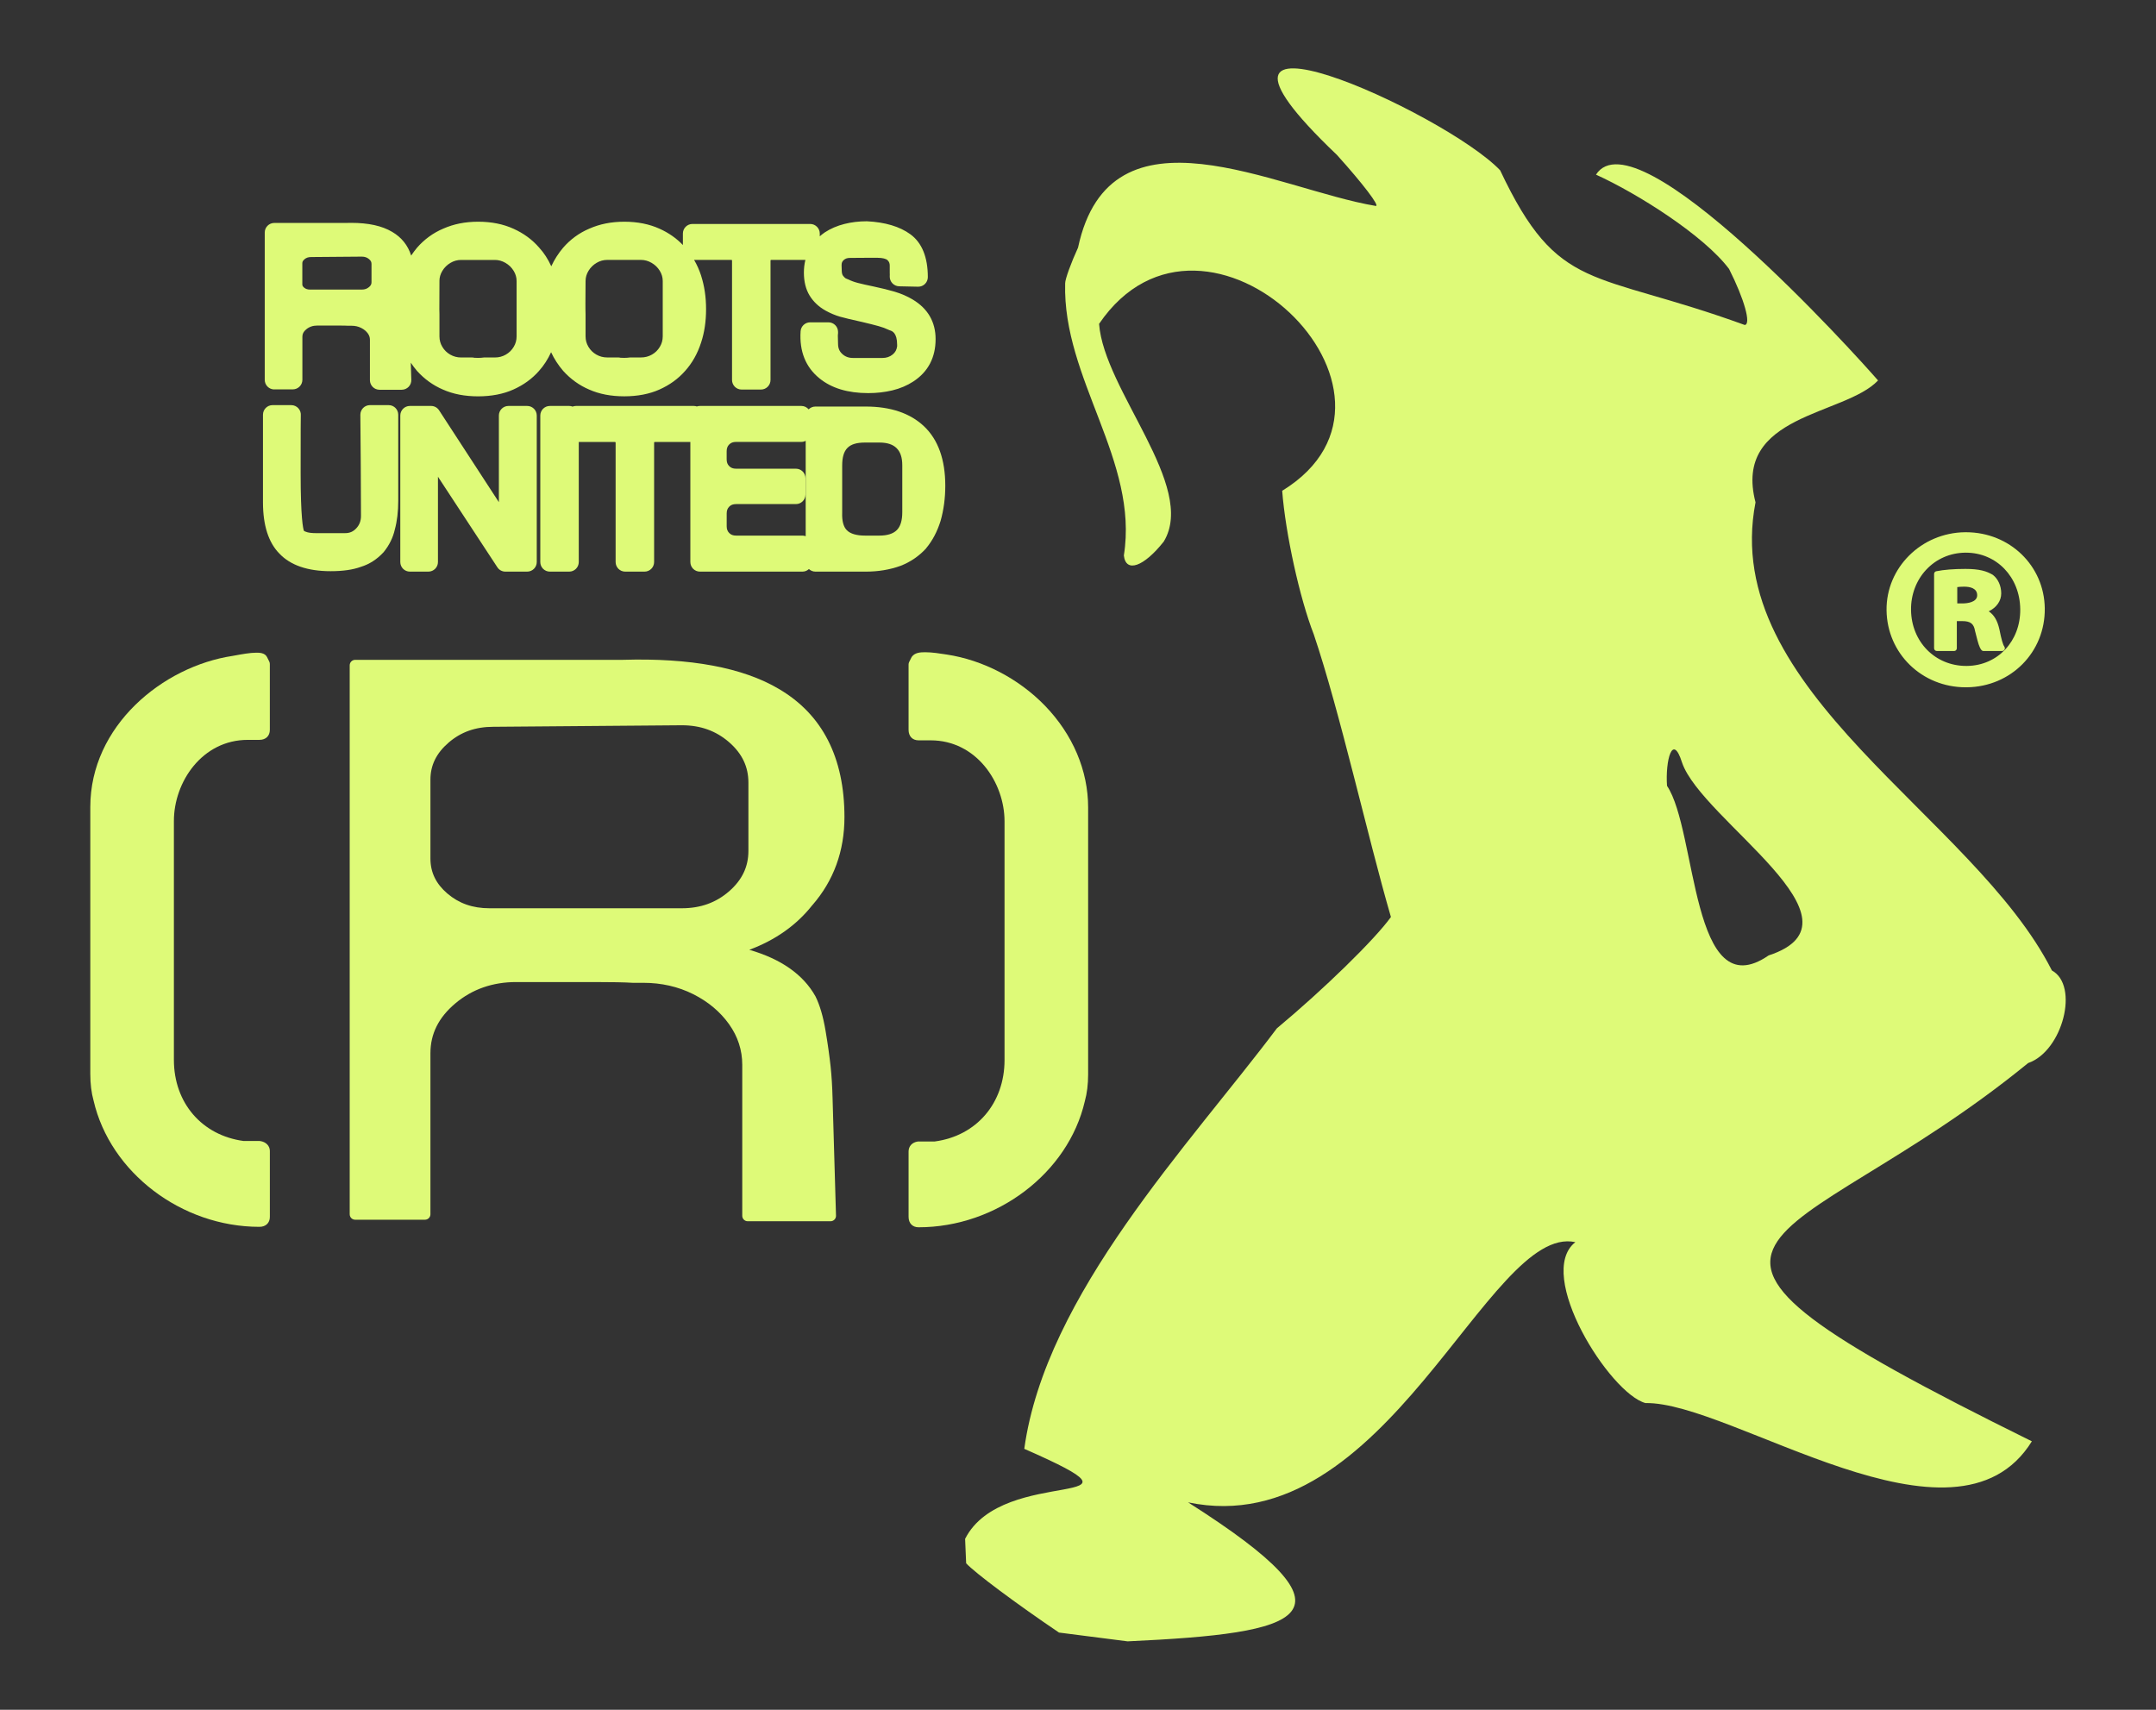
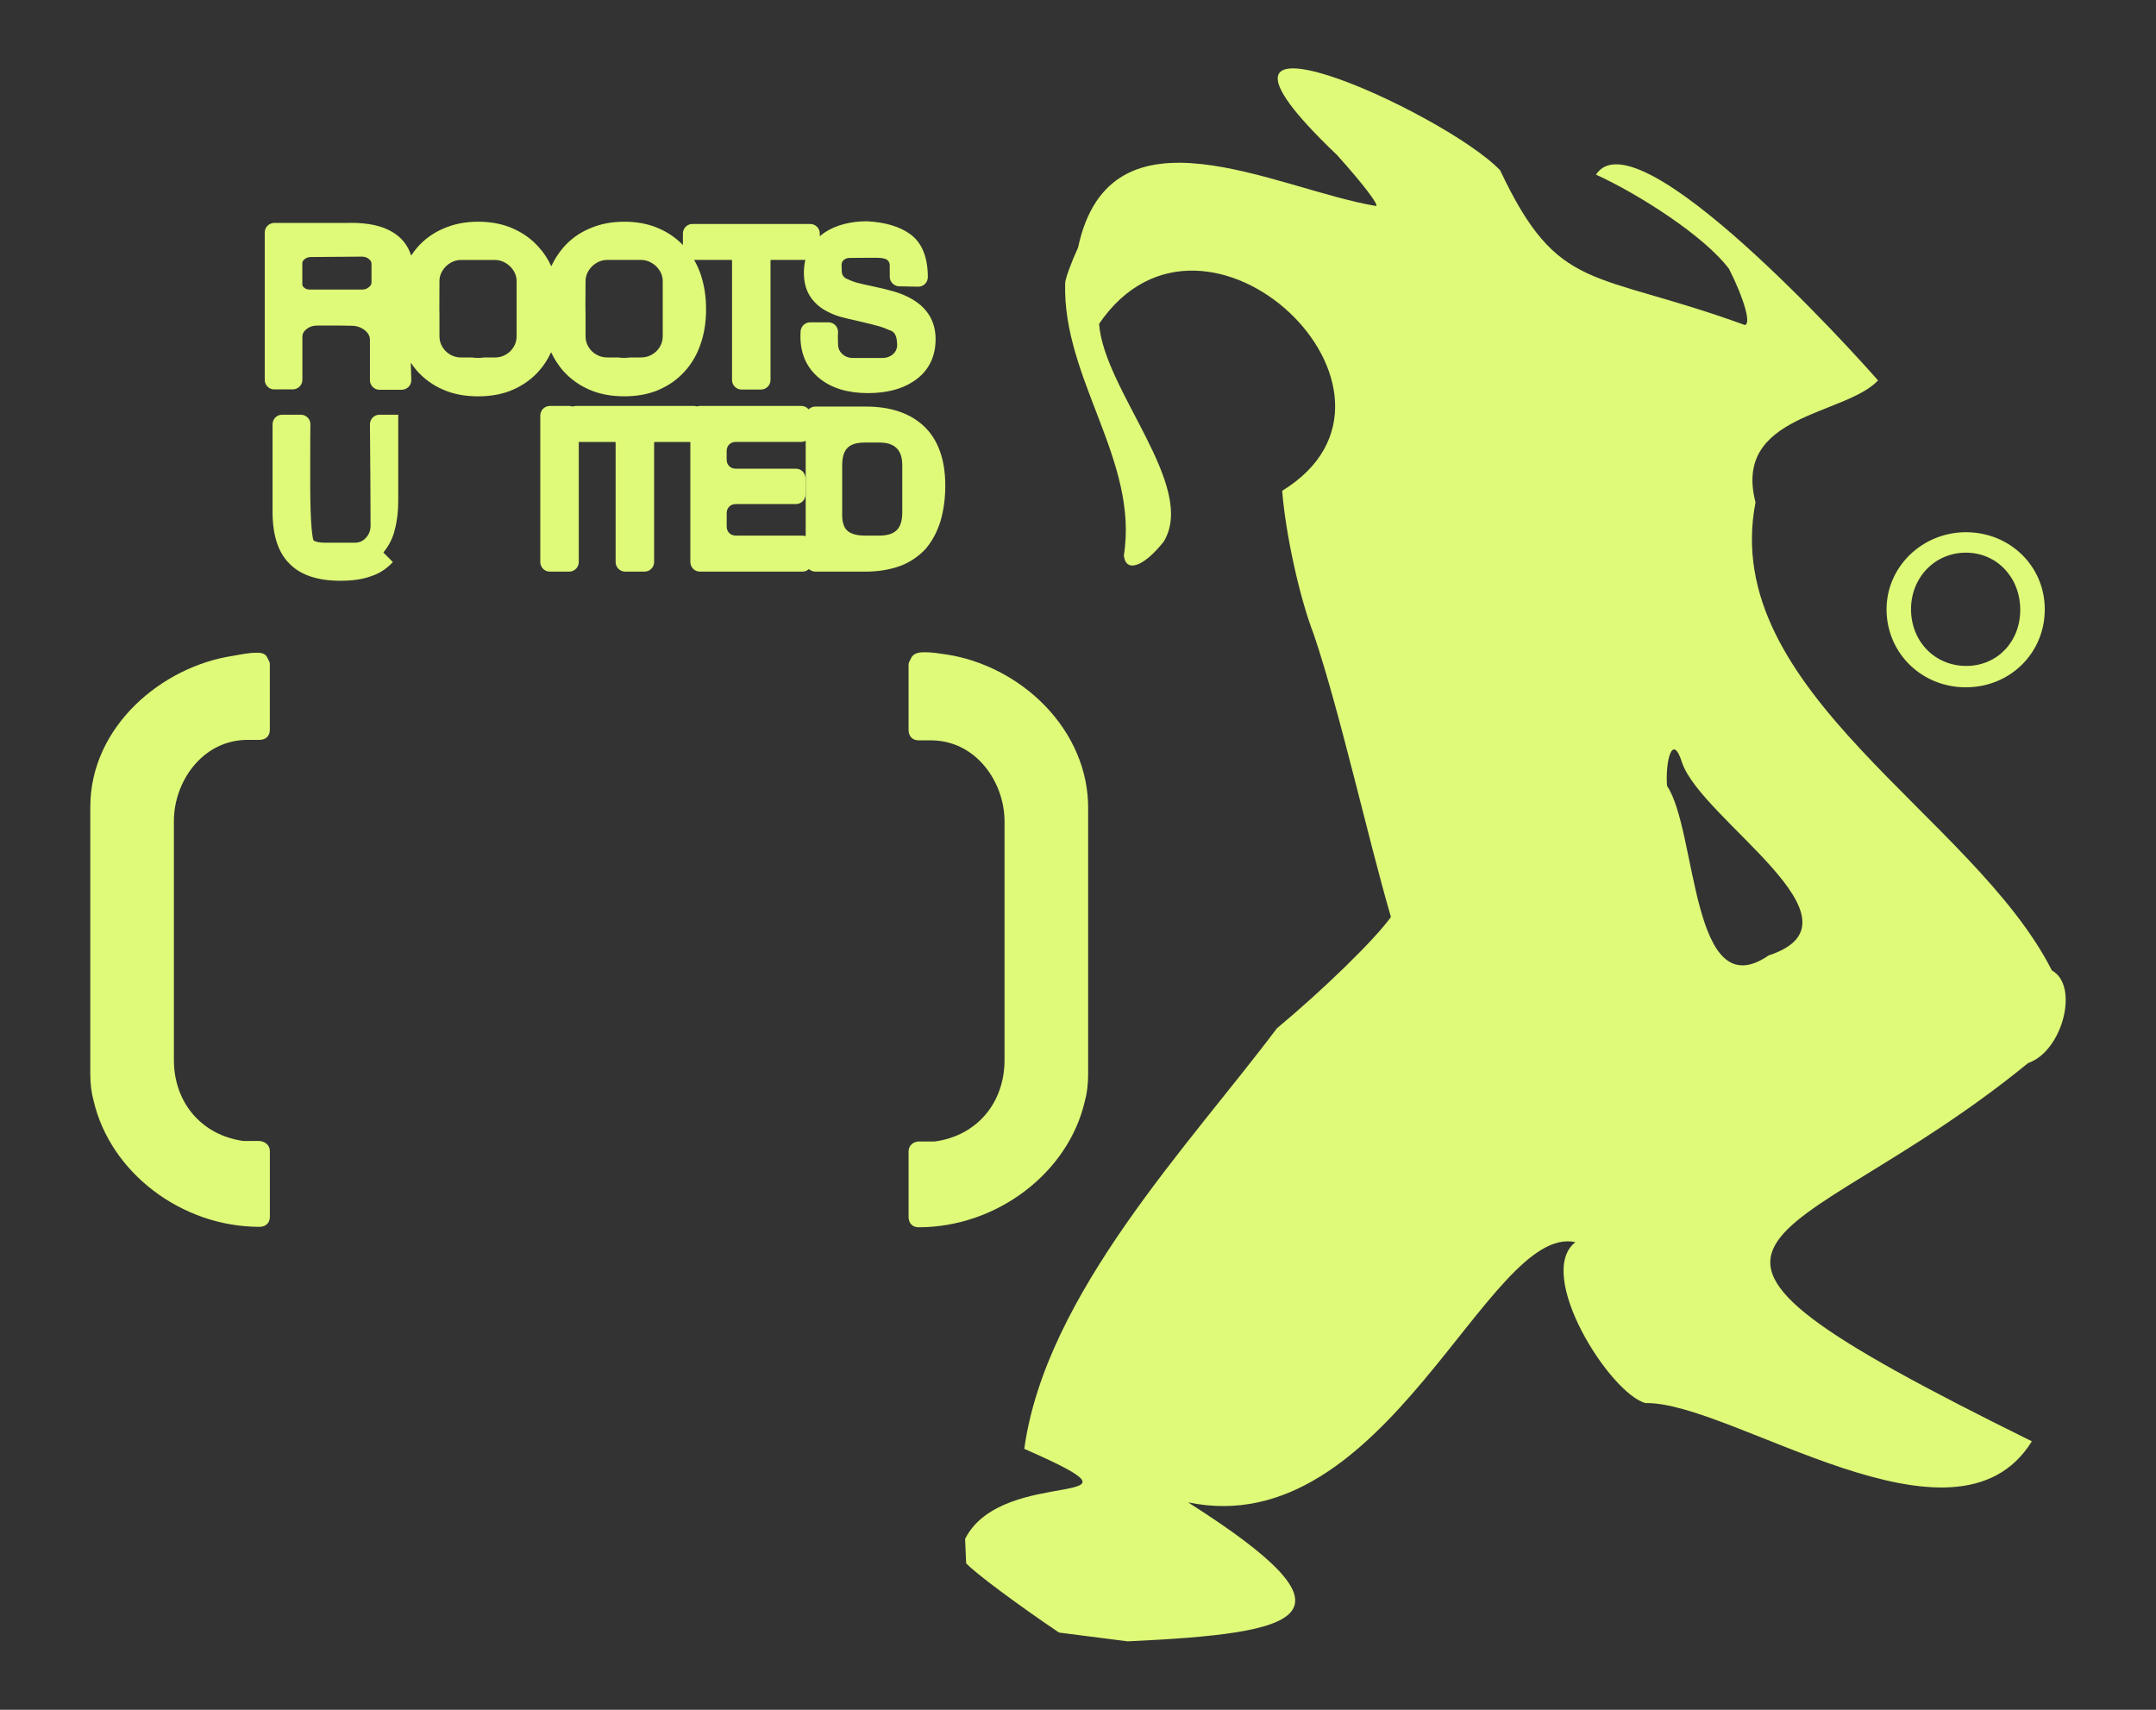
<svg xmlns="http://www.w3.org/2000/svg" id="Layer_1" data-name="Layer 1" viewBox="0 0 788.15 625.08">
  <rect x="0" y="0" width="788.15" height="625.08" fill="#333333" stroke="none" />
  <defs>
    <style> .cls-1 { fill: #defa78; stroke-width: 0px; } </style>
  </defs>
  <path class="cls-1" d="m100.19,142.35h6.85c1.93,0,3.5-1.57,3.5-3.5v-15.8c0-1.01.43-1.82,1.39-2.63,1.12-.94,2.45-1.4,4.07-1.4h7.67c2.07,0,3.06.04,3.53.07.08,0,.15,0,.23,0h1.06c1.32,0,2.48.26,3.55.8,1.04.52,1.84,1.19,2.44,2.02.5.71.75,1.45.75,2.26v14.82c0,1.93,1.57,3.5,3.5,3.5h8.13c.94,0,1.85-.39,2.51-1.06.66-.67,1.01-1.6.99-2.54-.08-2.5-.14-4.6-.19-6.3.69,1.04,1.46,2.06,2.3,3.04,2.69,2.97,5.87,5.26,9.45,6.79,3.7,1.65,8.02,2.48,12.86,2.48s9.22-.84,12.86-2.48c3.71-1.65,6.87-3.94,9.38-6.8,1.76-1.95,3.24-4.25,4.44-6.85,1.11,2.4,2.59,4.7,4.44,6.85,2.69,2.97,5.87,5.26,9.45,6.79,3.7,1.65,8.02,2.48,12.86,2.48s9.22-.84,12.86-2.48c3.71-1.65,6.87-3.94,9.38-6.8,2.58-2.86,4.54-6.34,5.83-10.34,1.22-3.65,1.83-7.77,1.83-12.24s-.61-8.49-1.82-12.27c0,0,0-.01,0-.02-.65-2.01-1.51-3.93-2.56-5.73h13.53c.21,0,.23.03.27.07.04.04.07.07.07.28v43.56c0,1.93,1.57,3.5,3.5,3.5h7.07c1.93,0,3.5-1.57,3.5-3.5v-43.56c0-.21.03-.24.06-.27.04-.04.07-.07.28-.07h12.41c-.37,1.49-.55,3.05-.55,4.63,0,3.3.7,6.12,2.09,8.4,1.37,2.24,3.32,4.09,5.82,5.5,1.77.97,3.54,1.72,5.27,2.22,1.57.45,4.25,1.09,8.18,1.96,2.47.58,4.49,1.09,5.99,1.51,1.34.37,2.55.82,3.6,1.33.14.07.29.13.44.18.88.28,2.7.87,2.7,5.33v.54c-.18,1.28-.68,2.19-1.62,2.97-1.05.86-2.28,1.28-3.76,1.28h-10.76c-1.6,0-2.89-.49-3.96-1.5-1.04-.97-1.5-2.12-1.5-3.75l-.07-2.77c0-.17,0-.3.01-.4.04-.22.06-.44.06-.66v-.45c0-1.93-1.57-3.5-3.5-3.5h-6.7c-1.84,0-3.37,1.44-3.49,3.27-.48,7.34,1.85,13.14,6.92,17.23,4.37,3.57,10.34,5.38,17.8,5.38,3.11,0,6.07-.34,8.82-1,2.86-.69,5.44-1.79,7.68-3.26,5.39-3.53,8.13-8.74,8.13-15.49,0-6.25-2.8-11.11-8.32-14.44-2-1.2-4.21-2.16-6.59-2.87-2.2-.65-4.8-1.3-7.75-1.92-2.38-.49-4.33-.93-5.79-1.31-1.28-.33-2.43-.76-3.42-1.25-.18-.09-.37-.16-.56-.22-.37-.11-.66-.3-.92-.6-.05-.06-.1-.11-.16-.17-.27-.27-.46-.54-.57-.82-.12-.31-.2-.71-.22-1.18-.04-.72-.07-1.45-.07-2.23,0-.84.22-1.38.75-1.86.61-.56,1.33-.81,2.34-.81,2.75-.03,5.13-.05,7.2-.05,1.05,0,2.02,0,2.92.01,1.73.02,3.04.33,3.59.87.57.55.81,1.13.81,1.99v2.78c0,.14,0,.27.02.4l-.02.88c0,1.89,1.53,3.45,3.42,3.5l6.98.15c.93,0,1.81-.35,2.47-1,.67-.65,1.05-1.56,1.05-2.5,0-7.32-2.16-12.6-6.41-15.69-3.85-2.8-9.17-4.39-15.81-4.73h-.17c-2.78,0-5.49.32-8.07.97-2.68.67-5.11,1.71-7.23,3.11-.64.44-1.24.91-1.81,1.42v-1.02c0-1.93-1.57-3.5-3.5-3.5h-43.04c-1.93,0-3.5,1.57-3.5,3.5v4.2c-2.37-2.48-5.24-4.48-8.52-5.95-3.75-1.71-8.09-2.57-12.88-2.57s-8.99.85-12.8,2.53c-3.69,1.56-6.92,3.91-9.59,6.99-1.76,2.09-3.21,4.36-4.32,6.77-1.2-2.62-2.68-4.91-4.42-6.8-2.53-2.94-5.7-5.26-9.4-6.92-3.75-1.71-8.09-2.57-12.88-2.57s-8.99.85-12.79,2.53c-3.69,1.56-6.92,3.91-9.6,6.99-.75.9-1.46,1.85-2.13,2.86-1.19-3.75-3.52-6.66-6.94-8.66-3.74-2.22-8.66-3.3-15.03-3.3-.6,0-1.2,0-1.8.03h-26.26c-1.93,0-3.5,1.57-3.5,3.5v53.87c0,1.93,1.57,3.5,3.5,3.5Zm113.87-39.61c0-1.32.35-2.53,1.07-3.72.75-1.24,1.73-2.2,2.99-2.94,1.22-.72,2.49-1.06,3.87-1.06h12.34c1.34,0,2.6.35,3.86,1.07,1.28.74,2.26,1.7,3.01,2.93.72,1.18,1.07,2.4,1.07,3.71v20.24c0,1.38-.34,2.63-1.05,3.82-.72,1.21-1.67,2.15-2.9,2.85-1.23.7-2.54,1.04-3.99,1.04h-3.99c-.25,0-.51.03-.76.08-.01,0-.35.07-1.42.07-.95,0-1.31-.04-1.33-.04h0c-.28-.07-.57-.11-.85-.11h-3.99c-1.45,0-2.75-.34-3.98-1.04-1.24-.71-2.18-1.64-2.9-2.85-.71-1.19-1.05-2.44-1.05-3.82v-8.12c0-.44-.01-.99-.04-1.7-.01-.31-.03-2.07.04-10.42Zm-53.42,0c0-1.31.35-2.53,1.07-3.71.75-1.24,1.73-2.2,2.99-2.94,1.22-.72,2.49-1.06,3.87-1.06h12.34c1.34,0,2.61.35,3.86,1.07,1.28.74,2.26,1.7,3.01,2.93.72,1.18,1.07,2.4,1.07,3.71v20.24c0,1.38-.34,2.63-1.05,3.82-.72,1.21-1.67,2.14-2.9,2.85-1.23.7-2.53,1.04-3.98,1.04h-3.99c-.26,0-.51.03-.76.08-.01,0-.35.07-1.42.07-.96,0-1.31-.04-1.33-.04t0,0c-.28-.07-.57-.11-.85-.11h-3.99c-1.45,0-2.75-.34-3.98-1.04-1.23-.71-2.18-1.64-2.9-2.85-.71-1.19-1.05-2.44-1.05-3.82v-8.12c0-.43-.01-.99-.04-1.7-.02-.37-.02-2.47.04-10.42Zm-50.11-6.55c0-.26,0-.73.75-1.38.67-.58,1.43-.84,2.48-.84l18.48-.15c1.12,0,1.95.29,2.7.94.62.54.87,1.04.87,1.73v6.7c0,.69-.25,1.19-.87,1.73-.75.65-1.59.95-2.71.95h-18.88c-.93,0-1.61-.23-2.21-.74-.57-.49-.62-.85-.62-1.18v-7.75Z" />
-   <path class="cls-1" d="m140.14,201.98c.05-.05.1-.11.14-.17,2.03-2.5,3.4-5.29,4.06-8.26.82-2.99,1.24-6.54,1.24-10.57v-31.37c0-1.93-1.57-3.5-3.5-3.5h-6.85c-.93,0-1.84.38-2.49,1.04-.65.66-1.02,1.57-1.01,2.5.05,4.01.1,10.22.15,18.64.05,8.42.08,14.53.08,18.34,0,1.81-.57,3.29-1.73,4.53-1.13,1.21-2.4,1.75-4.11,1.75h-10.61c-2.98,0-4.08-.6-4.42-.86-.29-.82-1.19-4.68-1.19-21s.03-20.56.06-21.12c.09-.94-.22-1.89-.84-2.61-.67-.77-1.63-1.21-2.64-1.21h-6.85c-1.93,0-3.5,1.57-3.5,3.5v32.05c0,8.39,2.02,14.69,6,18.72,4.03,4.27,10.33,6.44,18.72,6.44,4.53,0,8.18-.53,11.1-1.6,3.06-.94,5.81-2.7,8.17-5.24Z" />
-   <path class="cls-1" d="m192.72,148.41h-6.85c-1.93,0-3.5,1.57-3.5,3.5v31.68l-21.86-33.59c-.65-1-1.74-1.59-2.93-1.59h-7.75c-1.93,0-3.5,1.57-3.5,3.5v53.57c0,1.93,1.57,3.5,3.5,3.5h6.77c1.93,0,3.5-1.57,3.5-3.5v-31.19l21.72,33.11c.65.99,1.74,1.58,2.92,1.58h7.98c1.93,0,3.5-1.57,3.5-3.5v-53.57c0-1.93-1.57-3.5-3.5-3.5Z" />
+   <path class="cls-1" d="m140.14,201.98c.05-.05.1-.11.14-.17,2.03-2.5,3.4-5.29,4.06-8.26.82-2.99,1.24-6.54,1.24-10.57v-31.37h-6.85c-.93,0-1.84.38-2.49,1.04-.65.66-1.02,1.57-1.01,2.5.05,4.01.1,10.22.15,18.64.05,8.42.08,14.53.08,18.34,0,1.81-.57,3.29-1.73,4.53-1.13,1.21-2.4,1.75-4.11,1.75h-10.61c-2.98,0-4.08-.6-4.42-.86-.29-.82-1.19-4.68-1.19-21s.03-20.56.06-21.12c.09-.94-.22-1.89-.84-2.61-.67-.77-1.63-1.21-2.64-1.21h-6.85c-1.93,0-3.5,1.57-3.5,3.5v32.05c0,8.39,2.02,14.69,6,18.72,4.03,4.27,10.33,6.44,18.72,6.44,4.53,0,8.18-.53,11.1-1.6,3.06-.94,5.81-2.7,8.17-5.24Z" />
  <path class="cls-1" d="m338.58,200.41c2.3-2.76,4.07-6.12,5.27-10.01,1.14-4,1.71-8.32,1.71-12.84,0-9.54-2.62-16.85-7.79-21.73-5.06-4.78-12.22-7.2-21.28-7.2h-18.43c-.93,0-1.81.38-2.45,1.02-.65-.77-1.61-1.24-2.66-1.24h-37.09c-.38,0-.76.06-1.13.19-.37-.13-.75-.19-1.13-.19h-43.04c-.42,0-.84.08-1.24.24-.4-.16-.82-.24-1.24-.24h-7.07c-1.93,0-3.5,1.57-3.5,3.5v53.57c0,1.93,1.57,3.5,3.5,3.5h7.07c1.93,0,3.5-1.57,3.5-3.5v-43.9h13.13c.2,0,.23.03.27.07.04.04.07.07.07.27v43.56c0,1.93,1.57,3.5,3.5,3.5h7.07c1.93,0,3.5-1.57,3.5-3.5v-43.56c0-.21.03-.23.07-.27.04-.04.07-.07.27-.07h12.91v43.9c0,1.93,1.57,3.5,3.5,3.5h37.47c.89,0,1.74-.34,2.37-.94.64.59,1.48.94,2.37.94h18.43c4.55,0,8.82-.71,12.7-2.12,3.6-1.39,6.76-3.55,9.4-6.44Zm-44.03-4.37c-.39-.15-.81-.23-1.24-.23h-24.23c-1.08,0-1.85-.29-2.5-.94-.64-.64-.93-1.41-.93-2.49v-4.66c0-1.08.29-1.85.93-2.5.64-.64,1.41-.93,2.49-.93h21.89c1.93,0,3.5-1.57,3.5-3.5v-5.94c0-1.93-1.57-3.5-3.5-3.5h-21.89c-1.08,0-1.85-.29-2.5-.94-.64-.64-.93-1.41-.93-2.49v-2.94c0-1.08.29-1.85.93-2.49.64-.64,1.41-.93,2.49-.93h23.85c.58,0,1.13-.14,1.62-.4v34.87Zm35.29-8.77c0,3.03-.68,5.23-2.01,6.54-1.34,1.33-3.49,2-6.38,2h-5.19c-3.18,0-5.45-.68-6.73-2.01-1.21-1.26-1.77-3.4-1.66-6.38v-17.16c0-6.09,2.35-8.47,8.39-8.47h5.19c2.87,0,4.94.67,6.33,2.06,1.39,1.39,2.06,3.43,2.06,6.26v17.15Z" />
  <path class="cls-1" d="m741.46,388.62c12.54-4.34,18.75-28.28,8.63-33.83-28.65-56.65-121.75-101.92-108.34-171.14-8.41-32.31,32.61-31.66,44.79-44.56-8.12-9.37-88.31-98.2-103.11-75.24,15.15,6.87,39.49,22.26,48.65,34.48,5.58,11.04,8.15,20.26,5.73,20.48-55.87-20.3-68.08-11.36-89.42-56.55-20.31-21.31-126.11-68.87-59.66-5.62,9.45,10.47,15.84,18.86,14.19,18.65-36.41-6.08-97.06-39.8-108.83,15.24-2.59,5.64-4.71,11.51-4.71,13.04-.97,34.97,26.99,64.81,21.46,99.5.71,6.48,7.28,4.18,14.6-5.1,12.21-20.22-21.84-55.23-23.66-79.57,38.75-56.91,124.61,25.63,66.94,61.03,1.2,15.66,6.39,39.28,11.54,52.47,9.56,28.26,19.71,74.15,28.21,103.35-5.85,8.18-24.62,26.5-41.7,40.71-31.83,42.44-84.56,97.19-92.33,153.72,52.92,23.25-7.75,5.49-21.63,32.91-.1-2.41.39,9.37.38,8.93,3.08,3.4,18.35,14.8,33.94,25.33,3.5.45,21.94,2.81,25.09,3.21,64-2.98,87.99-8.97,22.1-50.81,72.63,15.17,109.65-102.15,141.57-95.13-14.91,11.73,12.56,55.29,25.63,58.83,31.44-.6,113.29,59.11,141.25,13.98-160.15-79.08-89.77-66.04-1.31-138.33Zm-94.91-39.33c-28.46,19.59-26.06-45.49-37.15-61.99-.65-9.16,2-19.65,5.5-8.49,7.18,21.04,70.06,57.9,31.66,70.48Z" />
  <path class="cls-1" d="m387.13,596.86c-.83-.11-.73-.09,0,0h0Z" />
  <path class="cls-1" d="m396.56,402.62c.82-2.95,1.22-6.19,1.22-9.88v-97.54c0-13.48-5.61-26.69-15.79-37.21-9.57-9.88-22.66-16.7-35.93-18.7l-.73-.11c-1.61-.25-4.61-.73-7.09-.73-1.85,0-3.76.13-4.88,1.62-.07.1-.14.2-.19.31l-.82,1.64c-.14.28-.21.58-.21.9v23.93c0,2.31,1.43,3.81,3.64,3.81h4.43c16.69,0,27.01,15.38,27.01,29.64v87.21c0,15.8-10.24,27.76-25.51,29.8h-5.93c-.1,0-.19,0-.28.02-2.04.29-3.36,1.71-3.36,3.62v23.93c0,2.31,1.43,3.8,3.64,3.8,28.58,0,54.72-19.84,60.78-46.05Z" />
  <path class="cls-1" d="m97.61,240.21c-.8-1.59-2.83-1.59-3.92-1.59-2.31,0-5.52.6-7.43.95-.53.1-.96.18-1.22.22-25.58,3.86-52.03,25.58-52.03,55.26v97.54c0,3.69.4,6.92,1.2,9.79,6.08,26.3,32.15,46.14,60.64,46.14,2.31,0,3.8-1.43,3.8-3.64v-24.1c0-1.86-1.42-3.32-3.52-3.62-.09-.01-.19-.02-.28-.02h-5.77c-15.26-2.04-25.51-13.94-25.51-29.64v-87.37c0-14.25,10.33-29.64,27.01-29.64h4.26c2.31,0,3.8-1.43,3.8-3.64v-24.1c0-.31-.07-.62-.21-.89l-.82-1.65Z" />
-   <path class="cls-1" d="m297,330.88c7.76-8.93,11.7-19.74,11.7-32.15,0-21.78-8.07-37.54-23.96-46.85-13.16-7.82-32.4-11.4-57.08-10.65h-97.82c-1.11,0-2,.9-2,2v200.69c0,1.11.9,2,2,2h25.51c1.11,0,2-.9,2-2v-58.86c0-7.11,2.98-13.07,9.1-18.23,6.14-5.17,13.63-7.8,22.25-7.8h28.59c6.42,0,11.09.09,14.01.28h3.92c6.56,0,12.67,1.39,18.16,4.13,5.47,2.74,9.89,6.44,13.14,11,3.2,4.49,4.82,9.48,4.82,14.82v55.22c0,1.11.9,2,2,2h30.27c.54,0,1.06-.22,1.44-.61.38-.39.58-.91.56-1.45-.73-24.25-1.17-39.17-1.26-43.15-.1-3.98-.34-7.81-.71-11.37-.39-3.64-1-8.02-1.84-13.01-.87-5.21-2.11-9.46-3.69-12.62-.01-.03-.03-.06-.05-.09-4.45-7.91-12.55-13.59-24.14-16.94,9.58-3.57,17.33-9.06,23.06-16.36Zm-23.41-19.81c0,5.8-2.3,10.62-7.02,14.75-4.81,4.19-10.48,6.23-17.32,6.23h-70.36c-6.1,0-11.13-1.77-15.37-5.4-4.15-3.56-6.17-7.73-6.17-12.77v-28.87c0-5.23,2.16-9.64,6.6-13.48,4.52-3.92,9.87-5.82,16.36-5.82l68.94-.56c6.85,0,12.51,2.04,17.32,6.23,4.73,4.13,7.02,8.95,7.02,14.75v24.95Z" />
  <path class="cls-1" d="m718.62,251.27h.37c16.17-.19,28.69-12.86,28.5-28.85-.18-15.61-12.83-27.84-28.8-27.84h-.37c-15.99.19-28.86,12.98-28.67,28.52.19,15.8,12.91,28.17,28.97,28.17Zm-14.48-42.98c3.68-3.96,8.75-6.17,14.26-6.24h.25c11.19,0,19.74,8.87,19.87,20.64.14,11.71-8.23,20.64-19.47,20.77h-.26c-11.37,0-20.05-8.8-20.19-20.47-.07-5.57,1.9-10.8,5.54-14.71Z" />
-   <path class="cls-1" d="m708.04,238.01h6.3c.55,0,1-.45,1-1v-9.94h1.98c2.97,0,4.23.94,4.67,3.56.15.59.3,1.15.43,1.68.64,2.52,1.1,4.35,1.92,5.33.19.23.47.36.77.36h6.79c.37,0,.71-.2.88-.53s.15-.72-.05-1.03c-.58-.87-1.06-2.56-1.85-6.46-.71-3.12-1.93-5.19-3.87-6.48,2.85-1.4,4.56-3.79,4.56-6.56s-1.14-5.28-3.04-6.76c-.04-.03-.07-.05-.11-.07-2.19-1.28-4.71-2.12-9.95-2.12-4.18,0-7.86.29-10.64.85-.47.09-.8.5-.8.98v27.18c0,.55.45,1,1,1Zm7.46-23.37c.55-.08,1.37-.16,2.48-.16,2.19,0,4.8.55,4.8,3.14s-3.7,2.98-5.3,2.98h-1.98v-5.96Z" />
</svg>